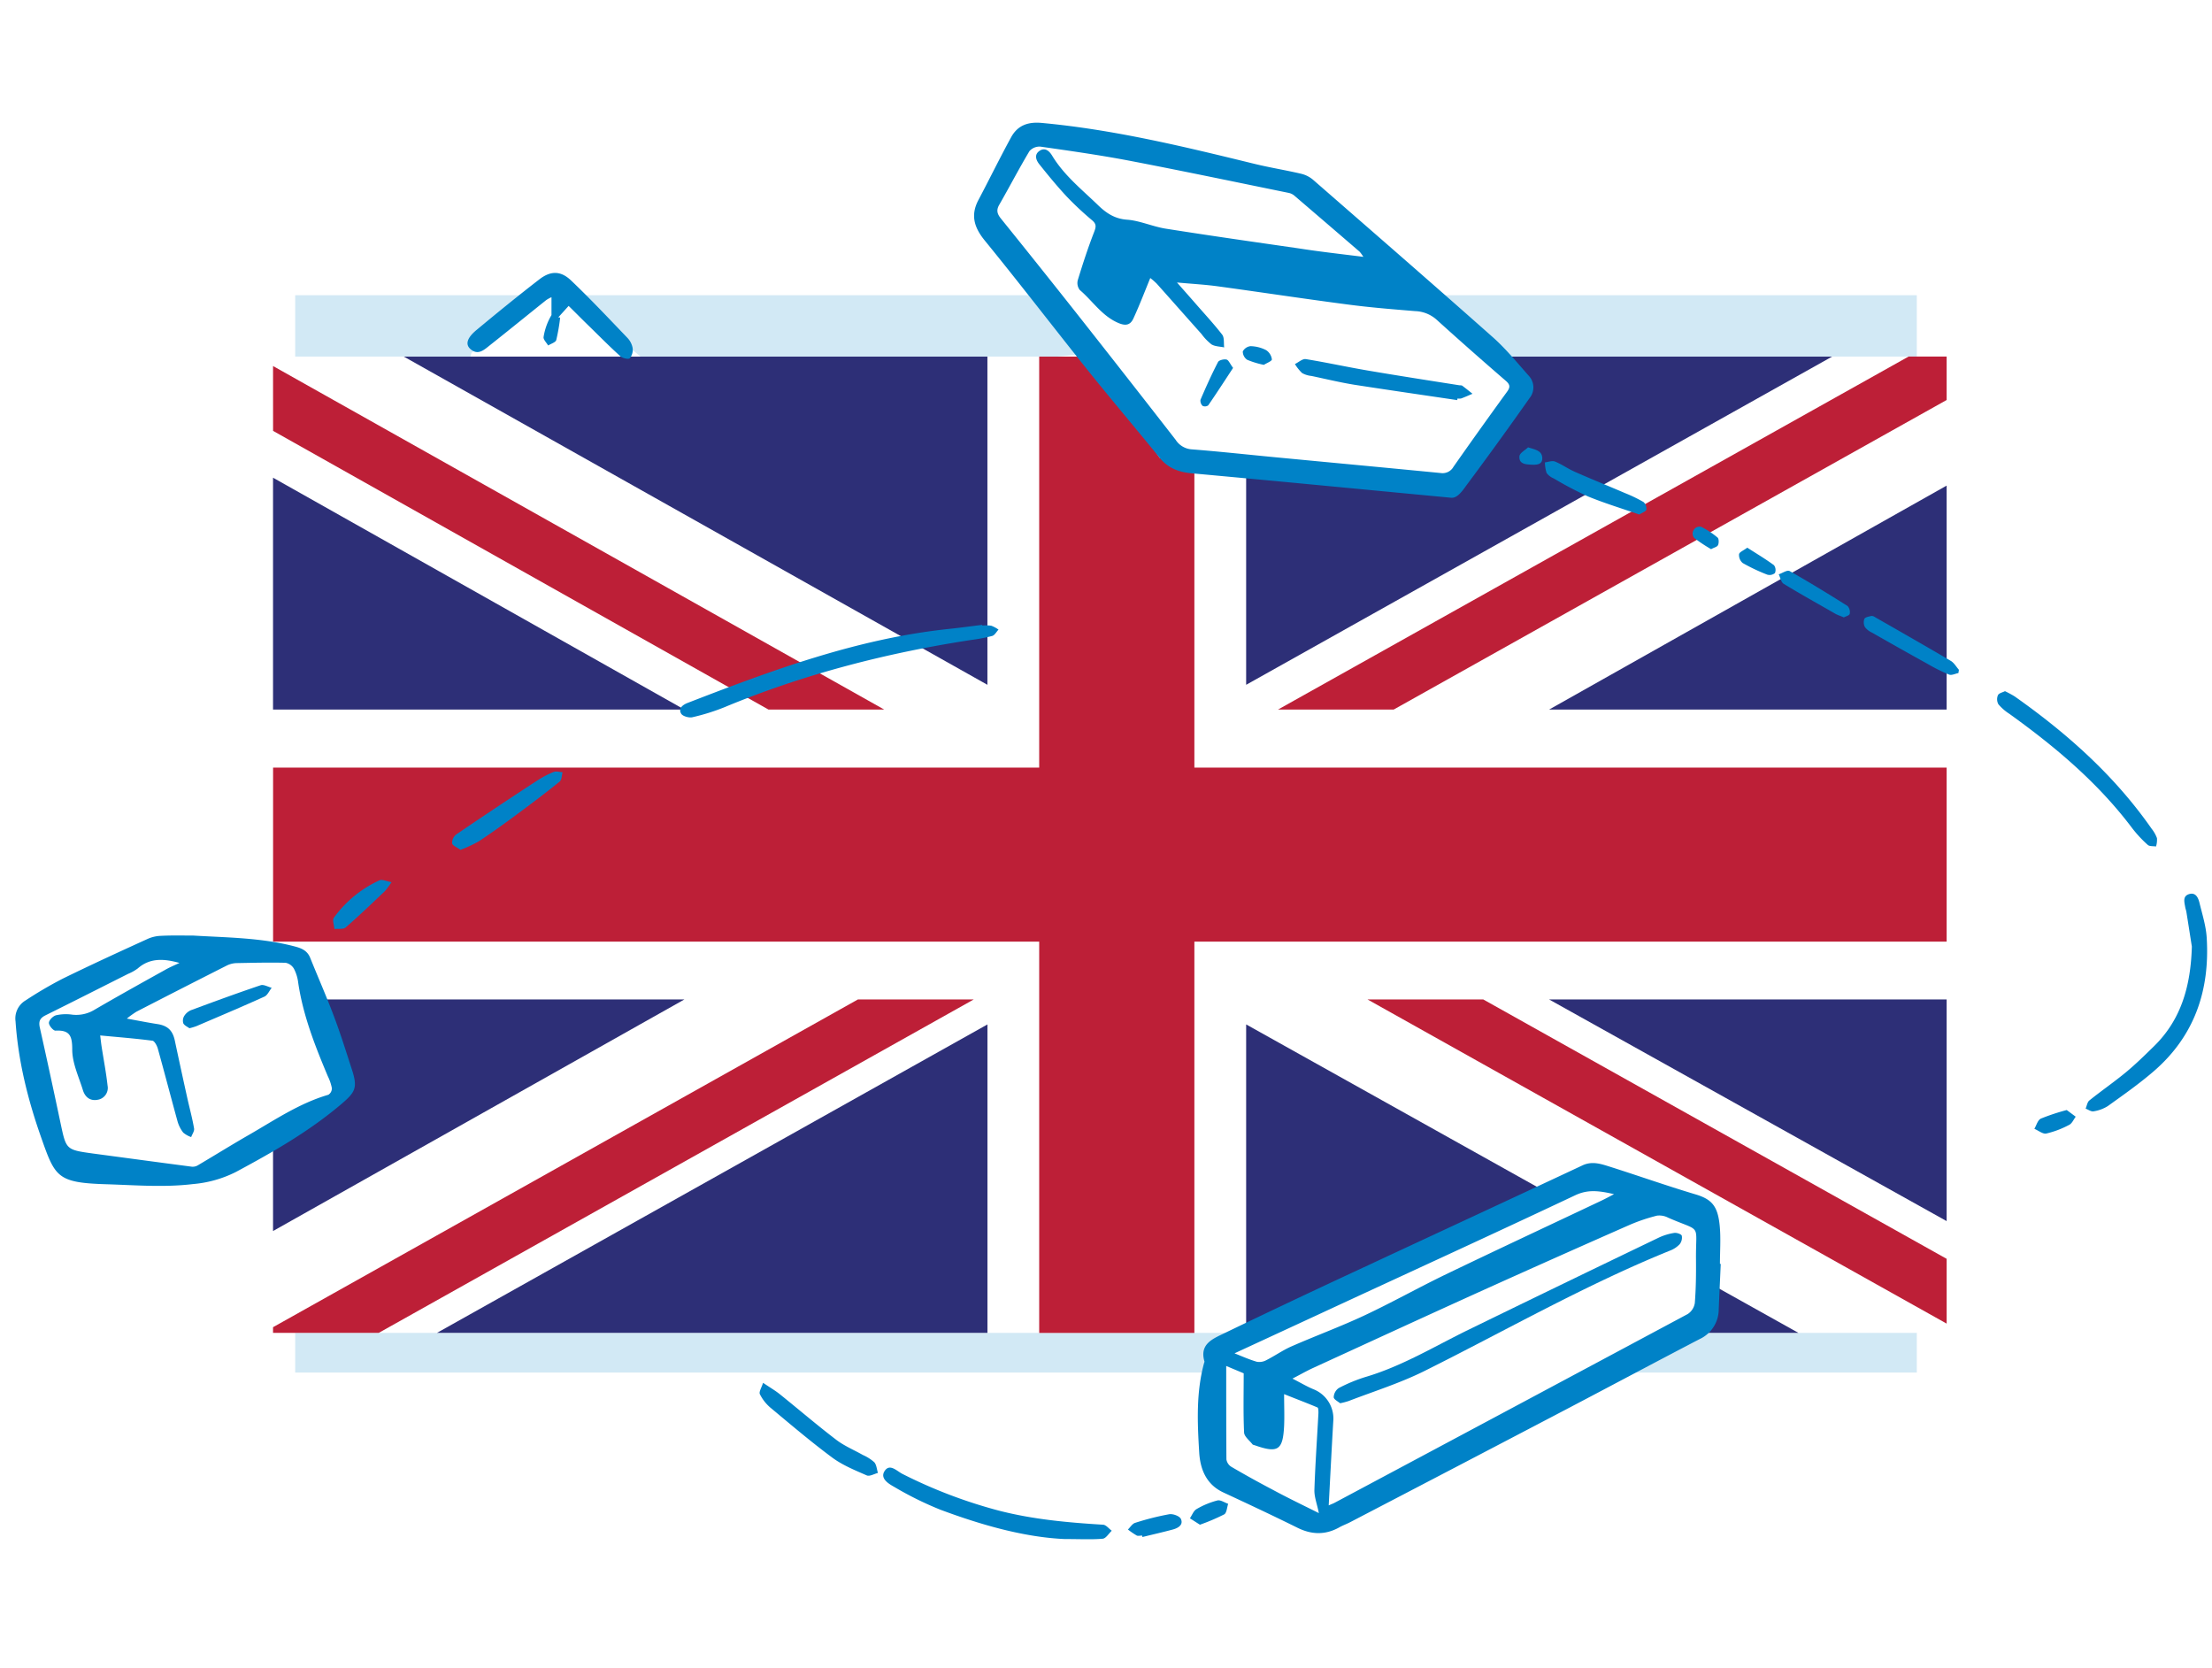
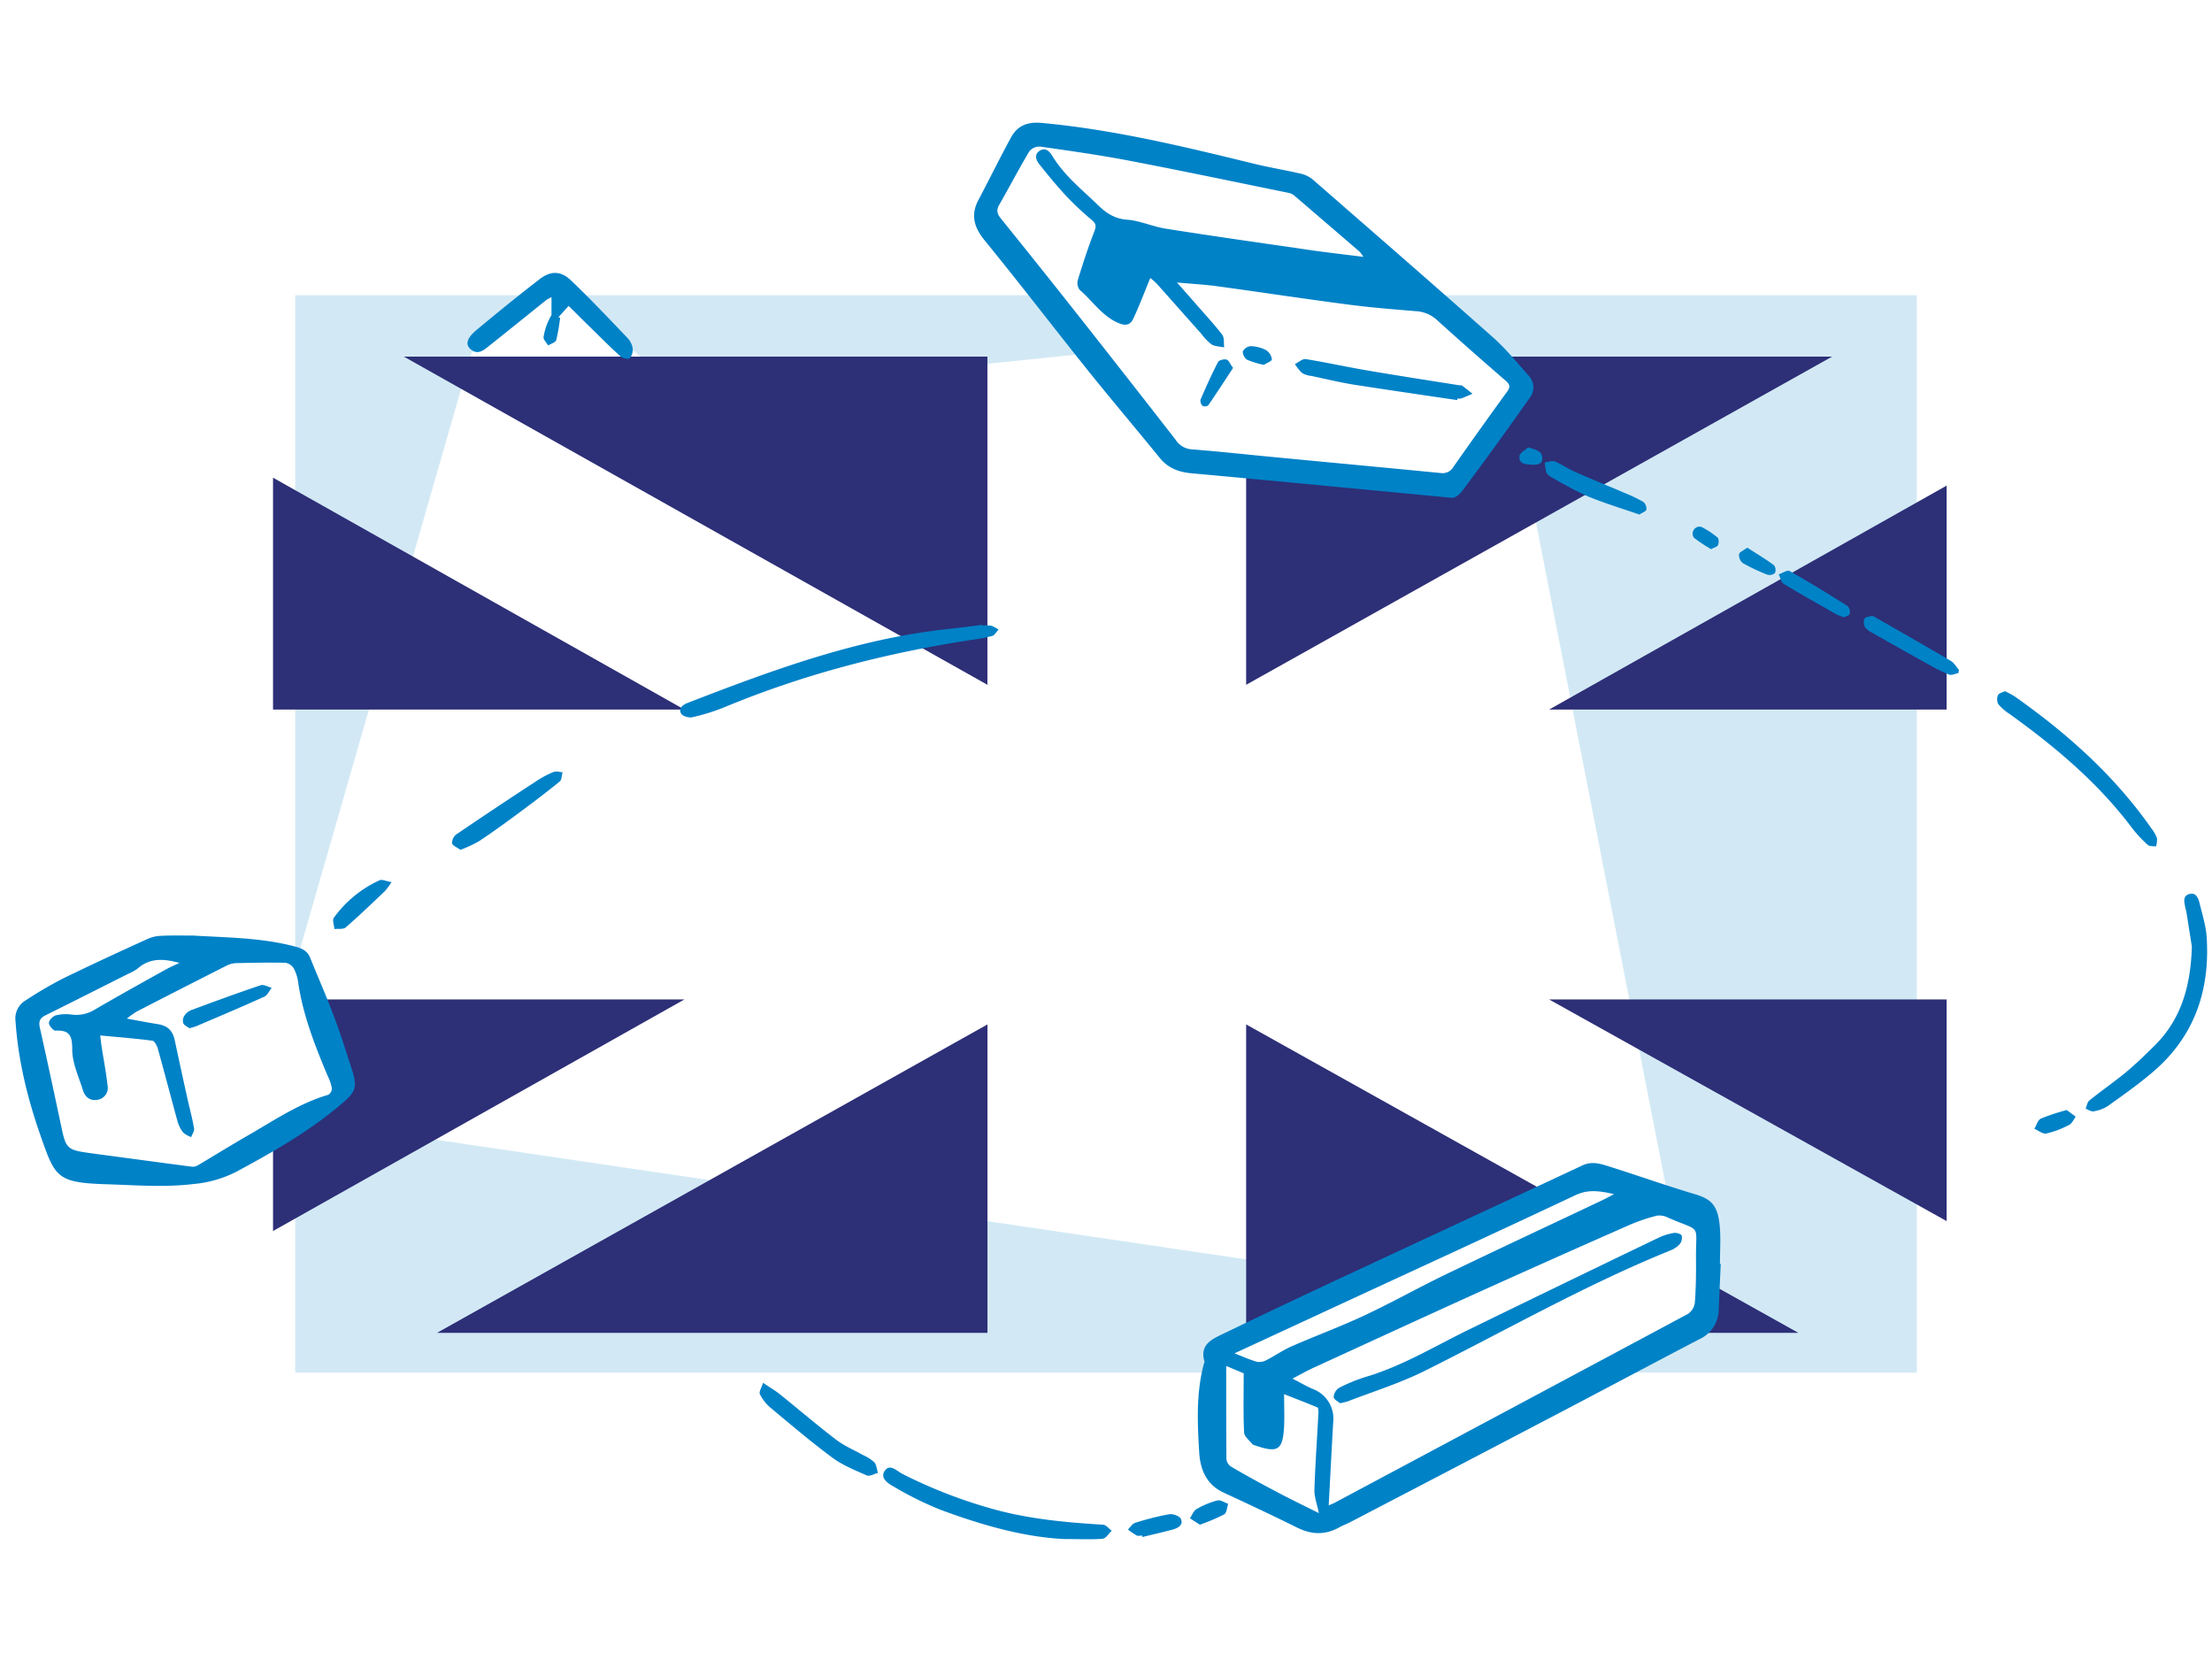
<svg xmlns="http://www.w3.org/2000/svg" width="577" height="435" fill="none">
  <g filter="url(#a)" opacity=".178">
    <path fill="#0082C6" d="M77 77h423v281H77z" />
  </g>
  <path fill="#fff" d="M145 74.5 123 92 78 248.5l-34-4-37.5 22 10 39.5h37L78 292l267.5 39.5-28 23.5v30l28 11 96.5-48.5L392 92l-52-44.5-71-13-12 21L285.5 92 179 103l-34-28.5Z" />
-   <path fill="#fff" d="M507.778 93H71.222v254.649h436.556V93Z" />
-   <path fill="#BD1F37" d="m363.537 185.074 144.241-80.741V93.004h-9.933l-164.481 92.07h30.173Zm-6.811 75.614 151.057 84.544.001-16.898-120.872-67.65-30.186.004ZM71.23 112.381l129.222 72.688 30.193.001L71.224 95.472l.007 16.909ZM223.791 260.68l-152.57 85.487v1.484h27.57l155.217-86.971h-30.217Z" />
  <path fill="#2D2F77" d="M477.912 93.007H325.057v85.608l152.855-85.608Zm-220.344 0H105.329l152.239 85.608V93.007Zm250.21 92.067v-58.413l-103.695 58.413h103.695Zm0 133.419v-57.808H404.083l103.695 57.808Zm-393.802 29.158h143.603v-80.455l-143.603 80.455Zm211.081 0h144.065l-144.065-80.455v80.455ZM71.222 260.68v60.402L178.53 260.68H71.221Zm0-75.606H178.53L71.22 124.595v60.479Z" />
-   <path fill="#BD1F37" d="M271.073 93.007v107.21H71.233v45.392h199.84v102.046h40.48V245.609h196.225v-45.392H311.553V93.007h-40.48Z" />
  <path fill="#fff" d="m319.858 352.466 96.337-47.952 30.65 14.321-.252 21.811-4.964 9.518-122.389.229.618 2.073ZM283.239 92.01l19.271 27.409 75.117 8.874 19.563-23.983-3.48-12.052-110.471-.249ZM70.438 247.676l6.704 2.723 12.05 32.661-18.754 13.859v-49.243Z" />
  <path fill="#0082C7" d="m148.326 79.788-2.697 2.985.488.06a48.773 48.773 0 0 1-1.018 5.856c-.183.626-1.384.957-2.115 1.427-.426-.749-1.296-1.558-1.191-2.219a16.01 16.01 0 0 1 2.062-5.716v-4.663a8.978 8.978 0 0 0-1.358.74c-4.907 3.923-9.779 7.89-14.703 11.788-1.514 1.2-3.141 2.793-5.159.922-1.279-1.183-.792-2.87 1.662-4.898 5.376-4.472 10.796-8.883 16.347-13.172 2.95-2.297 5.586-2.34 8.309.244 5.055 4.81 9.84 9.909 14.677 14.946a5.22 5.22 0 0 1 1.392 2.68 3.485 3.485 0 0 1-.748 2.68c-.348.339-1.862 0-2.428-.505-2.74-2.47-5.341-5.098-7.978-7.682-1.87-1.801-3.654-3.628-5.542-5.472Zm230.084 50.027c-23.177-2.192-45.424-4.35-67.678-6.377-3.306-.304-6.091-1.375-8.222-4.019-6.282-7.717-12.728-15.313-18.958-23.082-8.926-11.162-17.626-22.507-26.683-33.608-2.758-3.393-3.75-6.595-1.644-10.571 2.879-5.438 5.585-10.98 8.535-16.374 1.679-3.062 4.35-4.054 7.96-3.723 18.888 1.74 37.211 6.203 55.542 10.683 4.063.992 8.204 1.645 12.284 2.61a7.554 7.554 0 0 1 3.072 1.627c15.599 13.599 31.224 27.17 46.693 40.891 3.48 3.071 6.438 6.725 9.527 10.205a4.417 4.417 0 0 1 .165 5.734c-5.4 7.684-10.91 15.297-16.53 22.837-1.114 1.566-2.471 3.437-4.063 3.167Zm-22.777-62.823a10.68 10.68 0 0 0-.966-1.332 8309.311 8309.311 0 0 0-17.078-14.668 3.342 3.342 0 0 0-1.462-.687c-13.85-2.828-27.684-5.734-41.569-8.396-7.673-1.462-15.417-2.558-23.142-3.663a3.481 3.481 0 0 0-2.88 1.166c-2.758 4.611-5.22 9.37-7.908 14.042-.801 1.41-.496 2.375.487 3.585a3081.22 3081.22 0 0 1 19.679 24.638 6038.496 6038.496 0 0 1 25.875 33.035 5.395 5.395 0 0 0 4.045 2.479c7.317.566 14.616 1.375 21.933 2.071 14.382 1.375 28.763 2.714 43.144 4.115a3.252 3.252 0 0 0 3.341-1.618c4.582-6.531 9.222-13.03 13.92-19.497.87-1.166.966-1.871-.252-2.923a1055.944 1055.944 0 0 1-18.122-16.008 8.823 8.823 0 0 0-5.56-2.184c-5.899-.488-11.806-.957-17.67-1.74-11.267-1.47-22.498-3.184-33.756-4.724-3.385-.462-6.804-.644-10.675-1.001 1.835 2.08 3.34 3.776 4.828 5.481 2.341 2.689 4.768 5.299 6.96 8.117.601.783.374 2.201.522 3.332-1.113-.243-2.392-.226-3.314-.791a13.6 13.6 0 0 1-2.61-2.715c-3.889-4.35-7.761-8.752-11.659-13.11a17.052 17.052 0 0 0-1.696-1.48c-1.497 3.663-2.819 7.108-4.35 10.44-.792 1.801-1.993 2.15-4.028 1.262-4.272-1.853-6.665-5.742-10.006-8.578a2.963 2.963 0 0 1-.513-2.61c1.288-4.211 2.654-8.405 4.246-12.503.504-1.305.661-2.044-.47-3.027a83.05 83.05 0 0 1-6.586-6.142c-2.523-2.697-4.881-5.569-7.186-8.457-.87-1.053-1.479-2.54 0-3.55 1.479-1.009 2.61.096 3.314 1.28 3.132 5.167 7.831 8.873 12.059 12.98 2.149 2.062 4.35 3.48 7.508 3.697 3.158.218 6.543 1.74 9.875 2.306 11.536 1.827 23.107 3.48 34.67 5.142 5.463.861 10.944 1.47 17.052 2.236Zm93.222 262.674c-.174 3.95-.357 7.9-.522 11.85a8.571 8.571 0 0 1-4.968 7.743c-11.693 6.09-23.342 12.319-35.027 18.444a24042.714 24042.714 0 0 1-56.107 29.302c-.974.514-2.018.87-2.993 1.436-3.627 1.975-7.177 1.844-10.866 0-6.369-3.15-12.798-6.168-19.245-9.161-4.559-2.123-6.09-6.195-6.325-10.632-.469-7.717-.791-15.495 1.271-23.099.043-.156.147-.33.104-.461-1.322-4.489 2.123-5.864 5.02-7.265a2699.875 2699.875 0 0 1 36.21-17.121c19.14-8.935 38.28-17.783 57.369-26.736 2.444-1.148 4.663-.444 6.881.252 7.526 2.376 14.965 5.02 22.516 7.274 4.35 1.279 5.908 3.062 6.412 8.195.322 3.289.061 6.638.061 9.962l.209.017Zm-102.261 62.972c.922-.4 1.209-.496 1.479-.644a64325.936 64325.936 0 0 0 92.169-49.26 4.16 4.16 0 0 0 1.853-2.889c.296-3.775.339-7.577.305-11.371-.096-9.639 1.679-6.96-7.256-10.866a4.973 4.973 0 0 0-2.898-.54 46.2 46.2 0 0 0-7.168 2.419 4540.548 4540.548 0 0 0-37.872 16.878c-14.886 6.734-29.728 13.573-44.58 20.385-1.74.792-3.384 1.74-5.489 2.827 2.244 1.14 3.871 2.132 5.611 2.828a8.228 8.228 0 0 1 5.064 7.83c-.435 7.308-.801 14.625-1.218 22.403Zm-24.57-39.655c2.175.87 3.976 1.67 5.856 2.21a3.806 3.806 0 0 0 2.427-.418c2.236-1.131 4.307-2.61 6.595-3.611 6.29-2.758 12.745-5.133 18.957-8.039 7.221-3.384 14.182-7.308 21.359-10.77 13.52-6.508 27.11-12.85 40.673-19.271.87-.427 1.74-.87 3.124-1.618-3.837-.87-6.752-1.297-10.11.287-22.412 10.579-44.962 20.88-67.461 31.32l-21.42 9.91Zm22.003 41.673c-.487-2.418-1.218-4.237-1.166-6.038.218-6.69.696-13.372 1.053-20.062 0-.496 0-1.349-.252-1.453-2.715-1.148-5.473-2.184-8.7-3.48 0 3.115.113 5.699 0 8.282-.314 6.352-1.601 7.178-7.613 5.073-.218-.079-.522-.105-.644-.27-.783-1.009-2.14-2.018-2.184-3.08-.235-4.994-.104-10.014-.104-15.434l-4.559-1.914c0 8.3 0 16.339.052 24.36a2.767 2.767 0 0 0 1.271 1.932 264.934 264.934 0 0 0 10.762 5.968c3.906 2.114 7.934 4.046 12.084 6.116ZM50.45 244.022c8.883.531 17.826.548 26.535 2.863 1.81.478 3.202 1.131 3.933 2.949 2.035 5.046 4.228 10.023 6.142 15.121 1.74 4.576 3.193 9.257 4.707 13.92 1.575 4.829.992 5.942-2.784 9.144-8.379 7.108-17.827 12.493-27.432 17.653a30.472 30.472 0 0 1-11.145 3.158c-7.63.922-15.155.278-22.681.052-12.824-.392-13.346-1.845-17.009-12.259-3.428-9.709-5.96-19.81-6.664-30.241a5.465 5.465 0 0 1 2.61-5.438 104.839 104.839 0 0 1 9.57-5.62c7.37-3.619 14.843-7.047 22.299-10.44a9.19 9.19 0 0 1 3.41-.792c2.828-.148 5.672-.07 8.509-.07Zm-3.637 7.134c-3.95-1.096-7.665-1.4-10.875 1.436a11.602 11.602 0 0 1-2.47 1.392c-7.205 3.619-14.39 7.265-21.586 10.832-1.461.722-1.853 1.583-1.496 3.193 1.87 8.326 3.662 16.678 5.429 25.03 1.452 6.847 1.426 6.856 8.456 7.83 8.596 1.148 17.192 2.314 25.787 3.437a2.625 2.625 0 0 0 1.523-.348c4.42-2.61 8.778-5.325 13.233-7.883 6.768-3.889 13.267-8.334 20.88-10.544.57-.392.899-1.05.87-1.74a12.63 12.63 0 0 0-1.07-3.124c-3.315-7.882-6.447-15.817-7.708-24.36a10.636 10.636 0 0 0-1.097-3.611 3.218 3.218 0 0 0-2.175-1.574c-4.254-.113-8.526 0-12.789.078a6.106 6.106 0 0 0-2.506.609 3248.043 3248.043 0 0 0-23.612 12.058c-.877.55-1.72 1.155-2.523 1.81 3.054.557 5.508 1.044 7.97 1.427 2.68.409 3.993 1.662 4.558 4.35a1705.221 1705.221 0 0 0 3.272 15.06c.583 2.61 1.305 5.22 1.74 7.83.122.679-.487 1.488-.757 2.236a6.487 6.487 0 0 1-2.07-1.166 8.613 8.613 0 0 1-1.488-2.941c-1.74-6.316-3.385-12.65-5.142-18.966-.218-.783-.87-1.984-1.392-2.062-4.402-.574-8.84-.922-13.642-1.374.191 1.513.27 2.279.391 3.036.522 3.349 1.166 6.69 1.54 10.066.038.195.057.392.057.591a3.133 3.133 0 0 1-2.667 3.089c-1.957.374-3.253-.722-3.81-2.453-1.062-3.498-2.802-7.056-2.802-10.667 0-3.61-.678-5.107-4.393-4.915-.566 0-1.74-1.357-1.688-2.071.052-.713 1.087-1.74 1.87-1.94a11.651 11.651 0 0 1 4.22-.157 9.113 9.113 0 0 0 5.855-1.313c6.09-3.541 12.224-6.96 18.357-10.362 1.184-.688 2.489-1.218 3.75-1.819Zm209.404-87.993a10.233 10.233 0 0 1 2.366.044 8.202 8.202 0 0 1 1.879 1.009c-.539.574-.992 1.462-1.635 1.653a42.522 42.522 0 0 1-5.342 1.027c-22.177 3.384-43.762 8.935-64.512 17.565a54.61 54.61 0 0 1-8.352 2.61c-.87.218-2.549-.252-2.941-.931-.817-1.409.462-2.323 1.688-2.801 22.116-8.561 44.319-16.791 68.148-19.297 2.898-.304 5.786-.705 8.701-1.061v.182Zm315.528 83.73c-.479-3.036-.949-6.09-1.436-9.1-.061-.383-.226-.757-.287-1.148-.218-1.314-.74-2.906 1-3.437 1.74-.531 2.393.966 2.715 2.288.731 2.993 1.688 5.995 1.879 9.031.87 13.807-3.193 25.77-13.92 34.975-3.75 3.227-7.83 6.09-11.867 8.987a9.649 9.649 0 0 1-3.724 1.374c-.626.122-1.374-.443-2.07-.704.313-.722.435-1.697.974-2.132 3.141-2.523 6.464-4.811 9.57-7.378 2.549-2.114 4.925-4.445 7.291-6.768 7.299-7.126 9.587-16.113 9.875-25.988ZM277.758 401.425c-10.379-.452-21.532-3.576-32.425-7.639a87.654 87.654 0 0 1-12.05-5.95c-1.435-.801-3.802-2.193-2.54-4.142 1.348-2.088 3.184 0 4.689.757a127.704 127.704 0 0 0 25.161 9.57c8.952 2.297 18.009 3.106 27.144 3.663.783.044 1.514 1.027 2.262 1.575-.783.722-1.513 2.001-2.357 2.079-2.819.252-5.681.087-9.884.087Zm245.24-221.148c.852.403 1.683.85 2.488 1.339 13.712 9.658 26.101 20.681 35.766 34.54a8.678 8.678 0 0 1 1.392 2.453 6.012 6.012 0 0 1-.243 2.175c-.722-.113-1.679 0-2.132-.391a32.006 32.006 0 0 1-4.028-4.307c-8.926-11.901-20.141-21.315-32.121-29.919a12.768 12.768 0 0 1-2.836-2.471 2.707 2.707 0 0 1-.13-2.349c.243-.574 1.226-.74 1.844-1.07Zm-323.95 180.397c1.905 1.287 3.202 2.036 4.35 2.958 4.916 3.95 9.701 8.056 14.712 11.884 2.097 1.61 4.628 2.654 6.96 3.976a11.452 11.452 0 0 1 2.976 1.888c.609.679.661 1.853.965 2.802-.983.243-2.175.965-2.914.643-3.098-1.357-6.325-2.662-9.014-4.654-5.559-4.124-10.84-8.622-16.156-13.05a11.16 11.16 0 0 1-2.714-3.481c-.287-.609.417-1.661.835-2.966Zm-78.936-139.011c-.87-.653-2.027-1.062-2.175-1.697a2.786 2.786 0 0 1 1.052-2.305 1276.178 1276.178 0 0 1 21.046-14.008 25.17 25.17 0 0 1 4.35-2.296c.67-.27 1.575 0 2.367.069-.235.818-.209 1.975-.757 2.419-3.419 2.784-6.96 5.455-10.493 8.074-3.532 2.618-6.96 5.115-10.614 7.525a34.095 34.095 0 0 1-4.776 2.219Zm307.515-87.454c-4.463-1.557-8.996-2.923-13.355-4.707a91.554 91.554 0 0 1-8.996-4.724 4.296 4.296 0 0 1-1.844-1.418 9.091 9.091 0 0 1-.435-2.758c.87-.096 1.862-.513 2.61-.226 1.74.696 3.306 1.836 5.029 2.61 4.35 1.931 8.83 3.724 13.233 5.62a36.891 36.891 0 0 1 4.863 2.349c.543.512.812 1.252.722 1.993-.096.426-1.027.73-1.827 1.261Zm83.225 41.343c-.817.157-1.74.653-2.427.401a41.548 41.548 0 0 1-5.29-2.61c-4.965-2.75-9.912-5.534-14.842-8.353a4.666 4.666 0 0 1-1.827-1.435 2.608 2.608 0 0 1-.131-2.149c.218-.444 1.149-.583 1.793-.748.309-.013.615.075.87.252 6.629 3.802 13.276 7.578 19.853 11.458.87.505 1.427 1.54 2.132 2.332l-.131.852Zm-29.885-14.52c-.87-.383-1.583-.592-2.192-.931-4.524-2.61-9.066-5.107-13.503-7.83-.679-.409-.87-1.627-1.288-2.471.949-.313 2.219-1.192 2.811-.87 5.124 2.897 10.153 5.986 15.138 9.126.505.551.716 1.312.565 2.045-.087.444-1.052.661-1.531.931Zm-378.83 69.053a21.093 21.093 0 0 1-1.74 2.349c-3.376 3.201-6.725 6.429-10.231 9.474-.627.54-1.94.287-2.94.409-.07-1-.592-2.331-.14-2.949a30.165 30.165 0 0 1 11.928-9.77c.661-.296 1.705.243 3.123.487Zm195.788 170.427c-.47 0-1.027.156-1.392 0a20.538 20.538 0 0 1-2.314-1.575c.618-.6 1.148-1.514 1.888-1.74a70.169 70.169 0 0 1 8.883-2.245c.965-.165 2.705.47 3.045 1.218.704 1.54-.696 2.384-2.071 2.758-2.61.705-5.307 1.314-7.961 1.966l-.078-.382Zm241.186-110.988 2.34 1.74c-.557.74-.966 1.784-1.74 2.149a24.37 24.37 0 0 1-5.951 2.245c-.87.182-2.053-.792-3.097-1.236.556-.922.87-2.305 1.74-2.679a55.623 55.623 0 0 1 6.708-2.219Zm-226.109 108.16-2.61-1.67c.557-.827.948-1.966 1.74-2.41a21.352 21.352 0 0 1 5.42-2.245c.818-.209 1.871.557 2.819.87-.322.949-.383 2.384-1.035 2.758a53.15 53.15 0 0 1-6.334 2.697Zm142.779-254.835c2.453 1.574 4.793 2.966 6.96 4.567a2.1 2.1 0 0 1 .252 2.053 2.173 2.173 0 0 1-2.018.409 47.892 47.892 0 0 1-6.395-3.027 2.727 2.727 0 0 1-.948-2.306c.104-.557 1.183-.966 2.149-1.696Zm-9.44.391a42.786 42.786 0 0 1-4.42-2.932 1.808 1.808 0 0 1-.401-1.136c0-.993.816-1.81 1.81-1.81.152 0 .305.019.453.058a21.435 21.435 0 0 1 4.246 2.792c.356.296.365 1.366.139 1.914-.226.548-.975.627-1.827 1.114Zm-47.747-26.561c1.975.617 3.646.87 3.707 2.784.06 1.74-1.497 1.792-2.767 1.74-1.488-.079-3.358-.122-3.184-2.201.078-.871 1.461-1.558 2.244-2.323Z" />
  <path fill="#0082C7" d="M380.124 104.359c-8.892-1.314-17.792-2.61-26.657-3.976-3.82-.61-7.578-1.523-11.363-2.323a6.243 6.243 0 0 1-2.462-.766 11.618 11.618 0 0 1-1.862-2.34c.957-.461 1.984-1.427 2.845-1.288 5.368.87 10.684 2.045 16.052 2.959 8.004 1.365 16.034 2.61 24.047 3.871.235 0 .531 0 .696.104.914.679 1.792 1.401 2.68 2.106-.992.417-1.975.87-2.976 1.227-.31.052-.629.052-.939 0l-.061.426Zm-58.474-8.396c-2.157 3.28-4.271 6.552-6.481 9.762a1.473 1.473 0 0 1-1.453.148 1.863 1.863 0 0 1-.574-1.592c1.426-3.324 2.914-6.639 4.576-9.849.252-.505 1.531-.809 2.218-.652.54.121.897 1.087 1.714 2.183Zm8.031-.8a23.078 23.078 0 0 1-4.351-1.322 2.614 2.614 0 0 1-1.148-2.184 2.611 2.611 0 0 1 2.01-1.366 9.275 9.275 0 0 1 4.045 1.018 3.355 3.355 0 0 1 1.532 2.436c.017.435-1.41.974-2.088 1.418Zm19.888 270.844c-.496-.435-1.644-.983-1.67-1.584a3.041 3.041 0 0 1 1.305-2.375 41.164 41.164 0 0 1 6.96-2.888c9.57-2.819 18.009-7.987 26.866-12.311a9482.363 9482.363 0 0 1 49.651-24.038 14.987 14.987 0 0 1 4.055-1.236c.635-.096 1.835.313 1.957.731a2.751 2.751 0 0 1-.574 2.245 6.781 6.781 0 0 1-2.558 1.661c-22.072 8.944-42.717 20.776-63.972 31.373-6.334 3.15-13.163 5.29-19.775 7.83-.735.243-1.485.44-2.245.592ZM49.406 268.191c-.487-.365-1.305-.705-1.592-1.288a2.36 2.36 0 0 1 .26-1.94 3.913 3.913 0 0 1 1.74-1.479c6.03-2.236 12.076-4.454 18.167-6.507.8-.27 1.914.417 2.888.661-.626.792-1.088 1.94-1.897 2.305-5.88 2.663-11.823 5.168-17.757 7.709-.591.215-1.196.396-1.81.539Z" />
  <defs>
    <filter id="a" width="575.224" height="433.224" x=".888" y=".888" color-interpolation-filters="sRGB" filterUnits="userSpaceOnUse">
      <feFlood flood-opacity="0" result="BackgroundImageFix" />
      <feBlend in="SourceGraphic" in2="BackgroundImageFix" result="shape" />
      <feGaussianBlur result="effect1_foregroundBlur_1_4" stdDeviation="38.056" />
    </filter>
  </defs>
</svg>